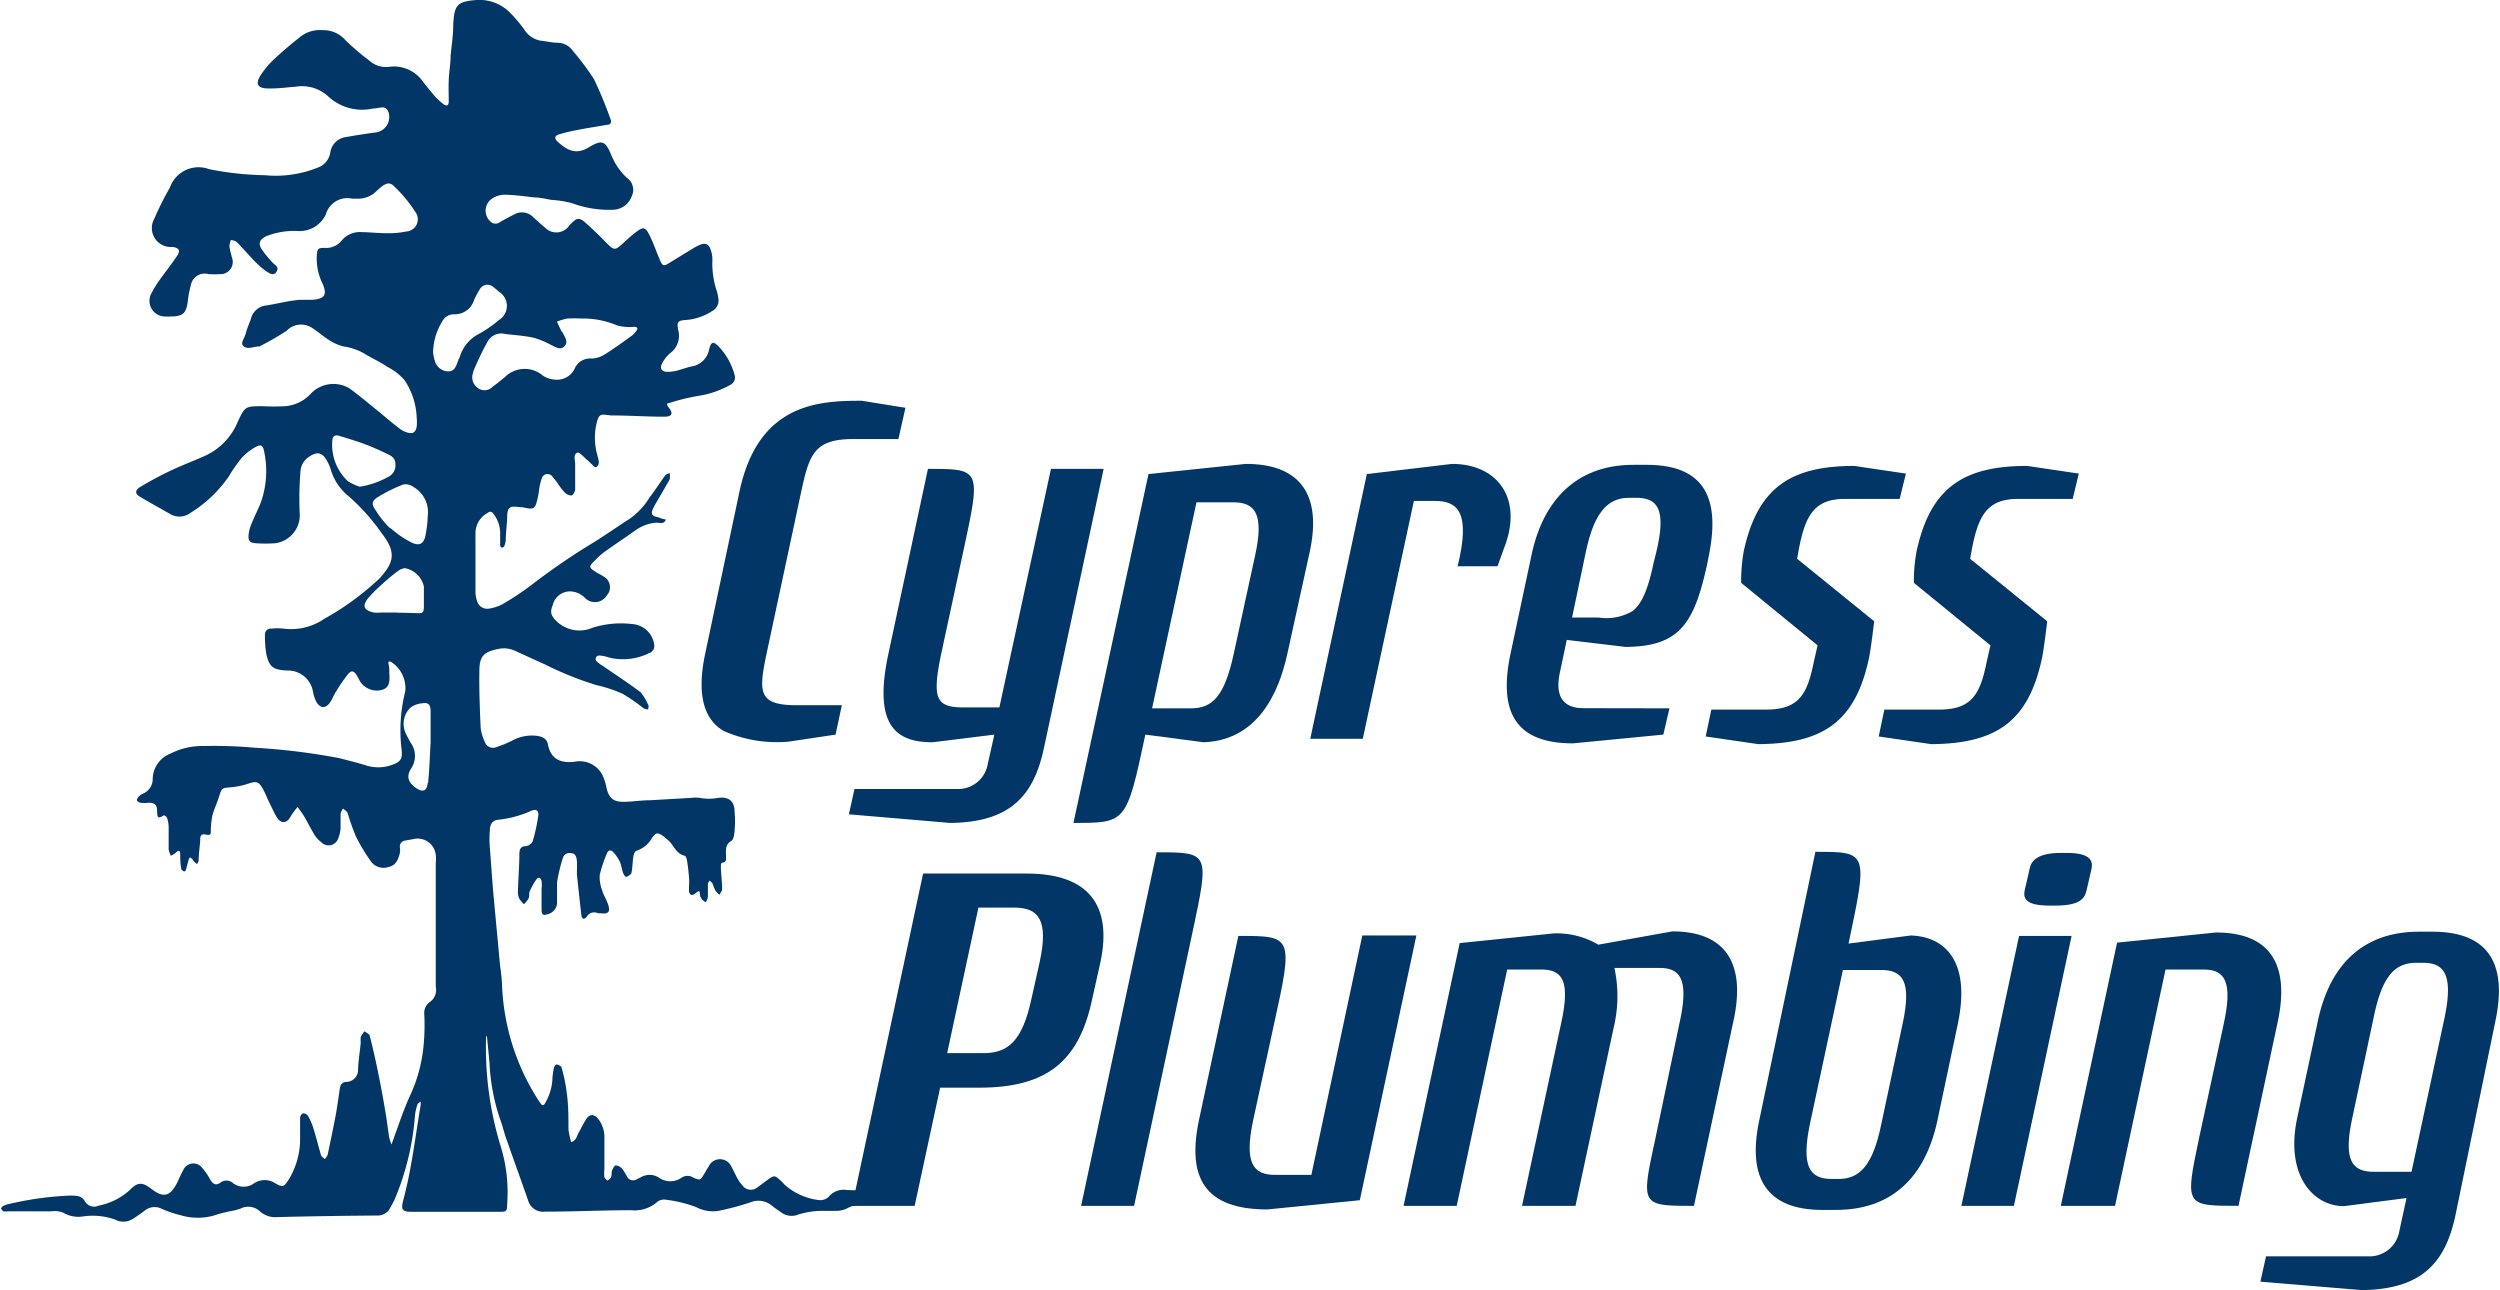
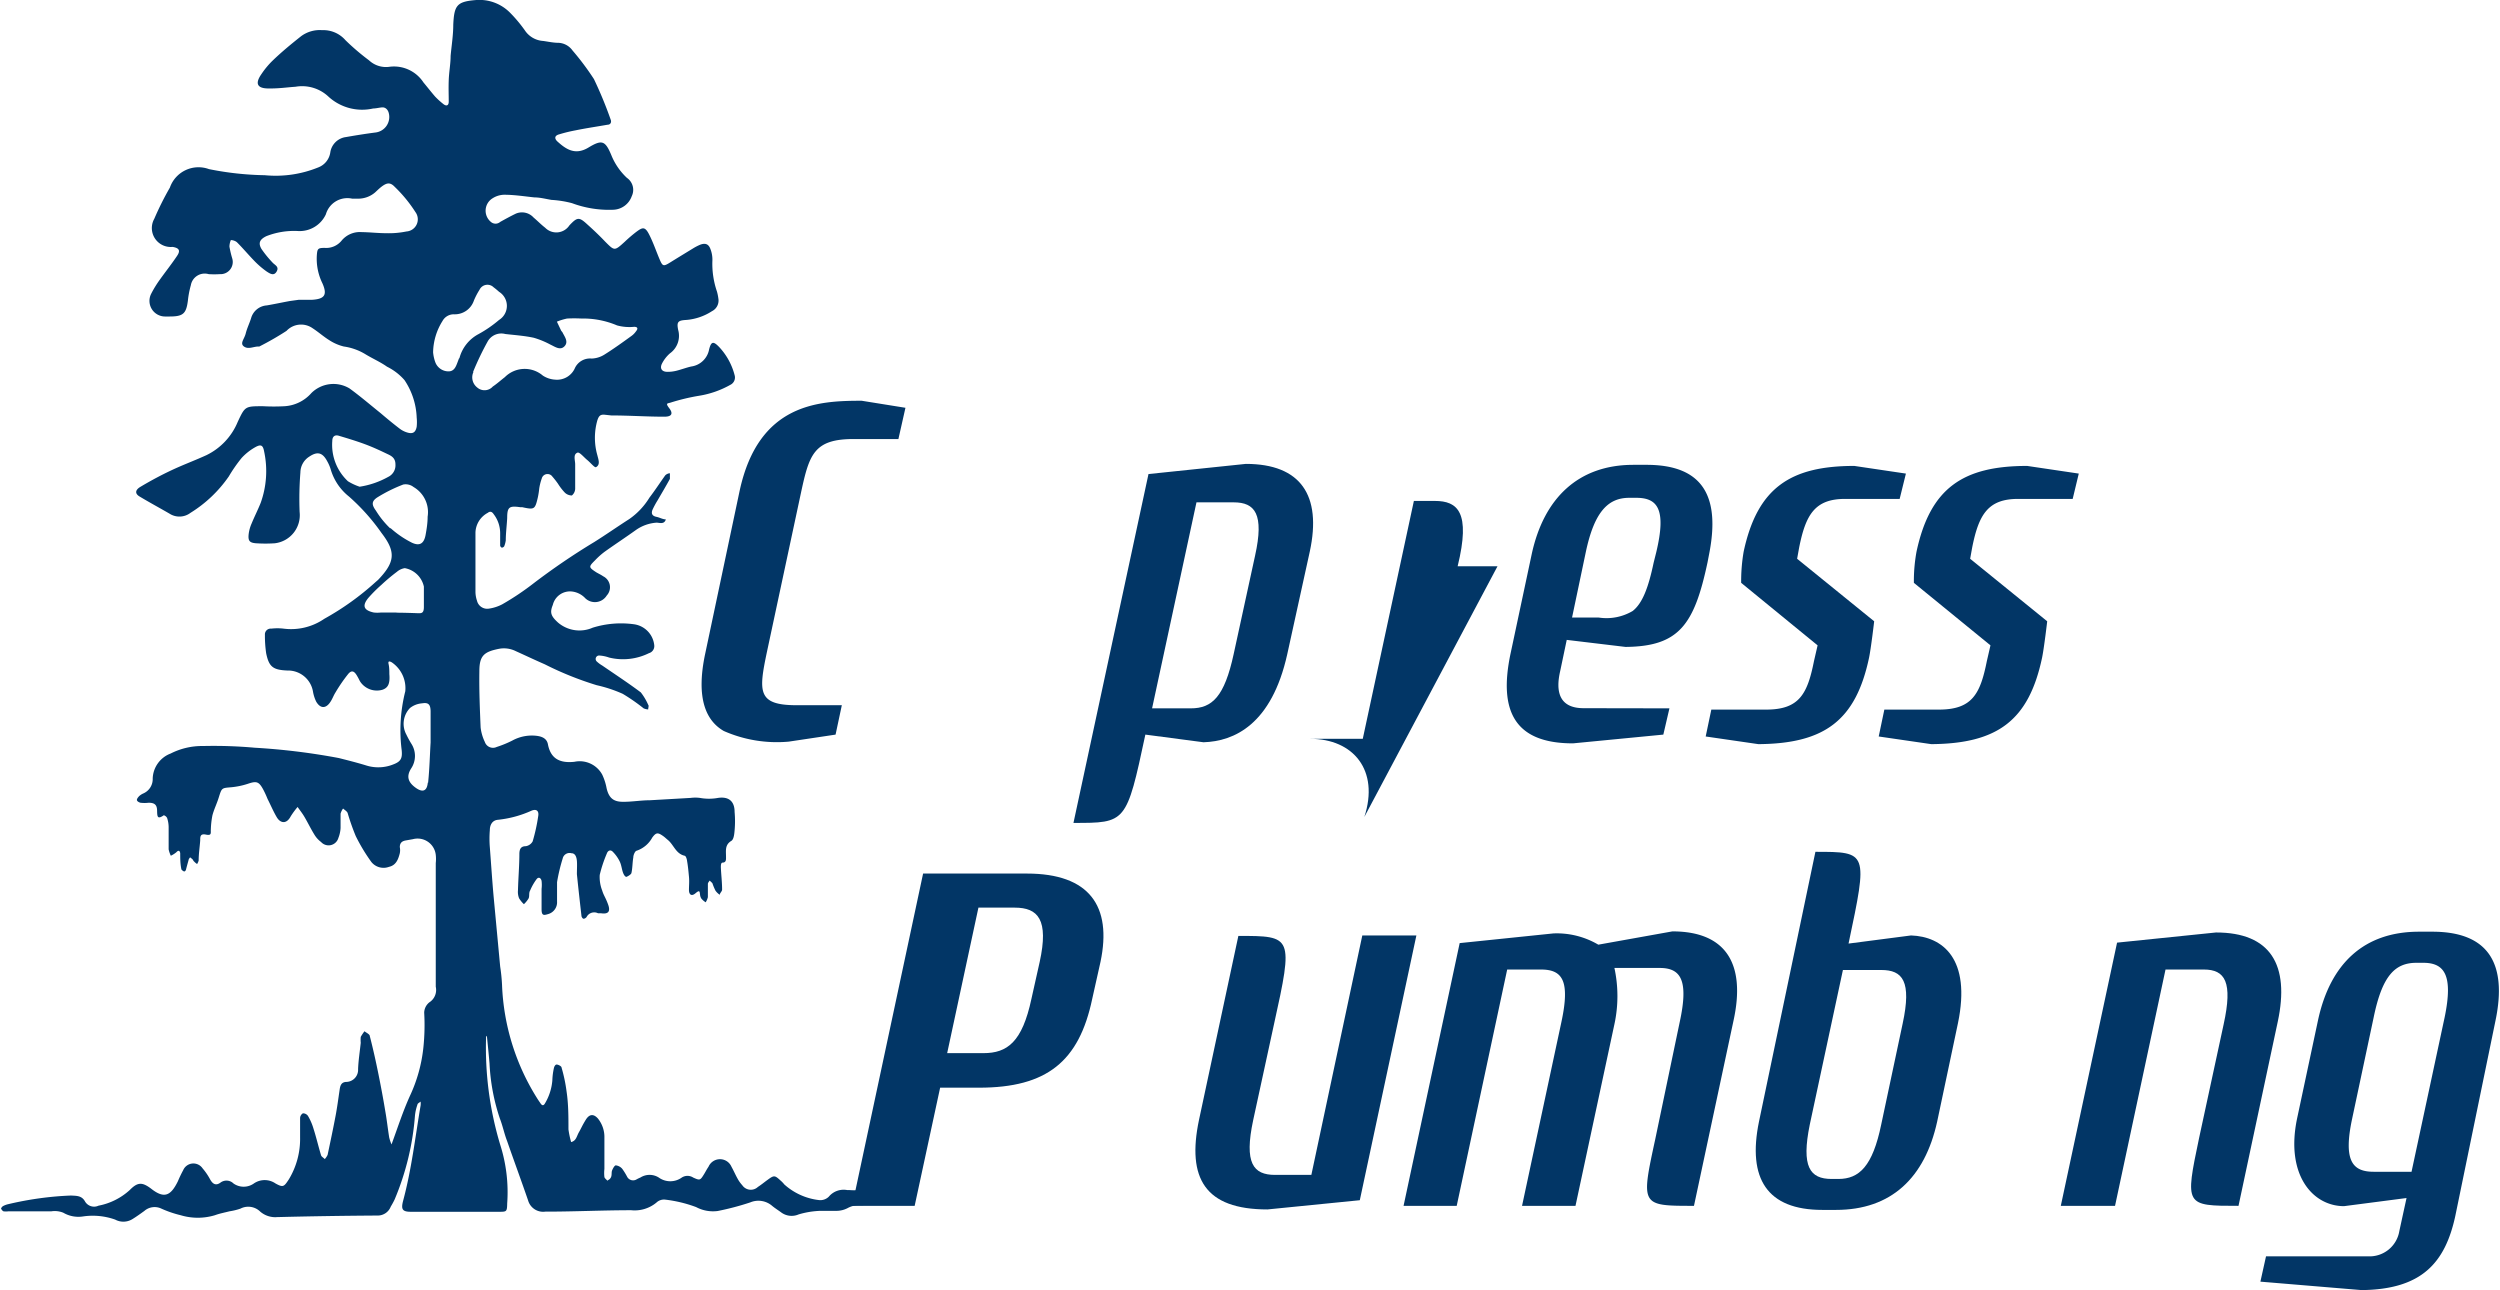
<svg xmlns="http://www.w3.org/2000/svg" viewBox="0 0 159.95 82.54">
  <defs>
    <style>.cls-1{fill:#023666;}</style>
  </defs>
  <g id="Layer_2" data-name="Layer 2">
    <g id="Logos">
      <path class="cls-1" d="M57.48,28.09H54.61c-2.55,0-2.84,1-3.37,3.47L49.06,41.75c-.53,2.53-.59,3.37,1.92,3.37h2.88L53.46,47l-3,.45a8.42,8.42,0,0,1-4.15-.68c-1.08-.62-1.83-2-1.18-5l2.19-10.36c1.21-5.61,5.06-5.77,7.81-5.77l2.8.45Z" />
-       <path class="cls-1" d="M66.78,47.91c-.65,3-2.15,4.71-6,4.74l-6.47-.55.36-1.62H61.2a1.92,1.92,0,0,0,2-1.62L63.62,47l-3.95.49c-2.29,0-3.82-1-2.84-5.61L59.37,30c3.33,0,3.4,0,2.32,5l-1.47,6.82c-.59,2.85-.36,3.44,1.41,3.44h2.31L67.24,30h3.37Z" />
      <path class="cls-1" d="M73.48,30.33l6.23-.65c3.5,0,4.87,2,4.09,5.61l-1.44,6.56c-1,4.51-3.4,5.58-5.36,5.64L73.28,47c-1.21,5.68-1.24,5.65-4.6,5.65Zm6.82,5.22c.59-2.66,0-3.41-1.37-3.41H76.55L73.71,45.32h2.48c1.37,0,2.15-.75,2.74-3.47Z" />
-       <path class="cls-1" d="M95.81,36.23H93.26c.85-3.47,0-4.18-1.46-4.18H90.46L87.19,47.27H83.83l3.62-16.94,5.46-.65c2.74,0,4.44,2,3.46,5Z" />
+       <path class="cls-1" d="M95.81,36.23H93.26c.85-3.47,0-4.18-1.46-4.18H90.46L87.19,47.27H83.83c2.74,0,4.44,2,3.46,5Z" />
      <path class="cls-1" d="M106.81,45.32,106.42,47l-5.78.56c-3.75,0-4.76-2.08-4-5.72L98,35.45c.78-3.6,3-5.71,6.5-5.71h.85c3.59,0,4.73,2,4,5.71l-.1.52c-.85,4-1.82,5.39-5.25,5.42l-3.76-.45-.42,2c-.3,1.3-.07,2.37,1.5,2.37Zm-.84-10c.65-2.73.09-3.47-1.28-3.47h-.45c-1.34,0-2.23.87-2.78,3.47l-.88,4.19h1.7a3.29,3.29,0,0,0,2.18-.42c.62-.49,1-1.47,1.34-3.09Z" />
      <path class="cls-1" d="M121.54,31.92h-3.49c-1.93,0-2.52,1-2.94,3.11l-.13.72,4.93,4s-.2,1.72-.33,2.34c-.85,4-2.84,5.49-7.08,5.52l-3.37-.49.36-1.72H113c2.12,0,2.64-1,3.06-3.11l.23-1-4.89-4a11.13,11.13,0,0,1,.16-2c.88-4.09,3-5.48,7.08-5.48l3.3.49Z" />
      <path class="cls-1" d="M132.61,31.92h-3.49c-1.93,0-2.52,1-2.94,3.11l-.13.72,4.93,4s-.2,1.72-.33,2.34c-.85,4-2.84,5.49-7.09,5.52l-3.36-.49.36-1.72h3.49c2.13,0,2.65-1,3.07-3.11l.23-1-4.9-4a10.49,10.49,0,0,1,.17-2c.88-4.09,3-5.48,7.08-5.48l3.3.49Z" />
      <path class="cls-1" d="M69.88,63.91c-.84,4-2.9,5.68-7.24,5.68H60.15l-1.63,7.56h-4l4.54-21.26H65.7c4,0,5.46,2.08,4.71,5.65Zm-3.36-2.37c.59-2.7-.1-3.47-1.6-3.47H62.6l-2,9.31h2.32c1.53,0,2.48-.71,3.07-3.47Z" />
-       <path class="cls-1" d="M72.56,77.15H69.17L74,54.53c3.39,0,3.39,0,2.28,5.19Z" />
      <path class="cls-1" d="M87,76.79l-5.91.59c-4,0-5.16-2-4.38-5.72l2.52-11.78c3.46,0,3.53,0,2.28,5.65l-1.33,6.13c-.59,2.76,0,3.51,1.4,3.51h2.32l3.26-15.32,3.46,0Z" />
      <path class="cls-1" d="M108.38,77.15c-3.4,0-3.4,0-2.48-4.25l1.56-7.47c.59-2.69.1-3.5-1.27-3.5h-2.9a8.5,8.5,0,0,1,0,3.6L100.8,77.15H97.38l2.51-11.72c.59-2.72.06-3.4-1.31-3.4l-2.15,0L93.2,77.15H89.8l3.59-16.81,6-.62a5.24,5.24,0,0,1,2.87.72l4.74-.85c3.46,0,4.7,2.11,3.91,5.71Z" />
      <path class="cls-1" d="M116.15,54.5c3.36,0,3.36,0,2.12,5.87l4-.52c2,.07,3.86,1.46,3,5.62l-1.33,6.29c-.79,3.6-2.94,5.65-6.47,5.65h-.88c-3.53,0-4.8-2-4.05-5.65Zm5.58,11c.59-2.73,0-3.44-1.37-3.44h-2.45l-2.12,9.89c-.55,2.7,0,3.48,1.4,3.48h.43c1.34,0,2.19-.82,2.74-3.48Z" />
-       <path class="cls-1" d="M128.85,77.15h-3.36l3.69-17.27h3.36ZM133.49,57c-.13.55-.52.94-2,.94h-.36c-1.47,0-1.69-.42-1.6-.94l.33-1.43c.1-.51.52-1,2-1h.36c1.47,0,1.7.46,1.6,1Z" />
      <path class="cls-1" d="M135.45,60.31l6.33-.65c3.49,0,4.73,2.07,3.95,5.71l-2.51,11.78c-3.43,0-3.43,0-2.52-4.35l1.57-7.27c.59-2.69.1-3.5-1.27-3.5h-2.45l-3.23,15.12h-3.47Z" />
      <path class="cls-1" d="M157.09,77.8c-.65,3-2.15,4.7-6,4.74L144.62,82l.36-1.62h6.53a1.93,1.93,0,0,0,2-1.62l.46-2.11-4,.52c-2,0-3.76-2-3-5.62l1.34-6.29c.78-3.6,2.93-5.65,6.46-5.65h.85c3.56,0,4.8,2,4.05,5.65Zm-.68-12.72c.55-2.67,0-3.48-1.37-3.48h-.43c-1.37,0-2.19.81-2.74,3.48l-1.37,6.45c-.59,2.73,0,3.44,1.37,3.44h2.42Z" />
      <path class="cls-1" d="M54.33,76.14H54.2a1.23,1.23,0,0,0-1.17.42.77.77,0,0,1-.64.22,4,4,0,0,1-2.21-1,1.73,1.73,0,0,0-.23-.24c-.38-.35-.42-.36-.83-.06-.21.15-.41.32-.63.46a.66.66,0,0,1-1-.11,2.13,2.13,0,0,1-.3-.42c-.14-.25-.25-.51-.39-.76a.8.8,0,0,0-1.47,0c-.1.14-.18.3-.27.45-.26.42-.27.44-.71.24a.67.67,0,0,0-.73,0,1.26,1.26,0,0,1-1.47,0,1.1,1.1,0,0,0-1.18,0,2.4,2.4,0,0,0-.23.11.43.43,0,0,1-.62-.17,4.19,4.19,0,0,0-.31-.5.64.64,0,0,0-.41-.22c-.08,0-.19.2-.24.33s0,.31-.08.45-.14.13-.22.2c-.07-.08-.17-.15-.19-.23a2.27,2.27,0,0,1,0-.52c0-.68,0-1.36,0-2a1.88,1.88,0,0,0-.41-1.22c-.28-.32-.55-.3-.78.07s-.29.54-.44.8-.17.55-.5.63a5.84,5.84,0,0,1-.17-.81c0-.81,0-1.62-.12-2.42a9.9,9.9,0,0,0-.32-1.53c0-.09-.18-.18-.29-.2s-.18.13-.2.22a4.17,4.17,0,0,0-.1.78,3.39,3.39,0,0,1-.47,1.48c-.08.14-.17.18-.29,0l-.15-.22A14.65,14.65,0,0,1,32.12,63,11.57,11.57,0,0,0,32,61.83l-.42-4.49c-.09-1-.16-2.08-.24-3.13a6.74,6.74,0,0,1,0-1.1c0-.32.15-.63.52-.66A6.94,6.94,0,0,0,34,51.87c.31-.13.48,0,.44.31a11.55,11.55,0,0,1-.36,1.65.61.61,0,0,1-.44.31c-.31,0-.4.18-.41.46,0,.79-.07,1.57-.09,2.36a1.11,1.11,0,0,0,.07.51,1.79,1.79,0,0,0,.31.38,1.74,1.74,0,0,0,.3-.37c.07-.15,0-.35.1-.51a3.43,3.43,0,0,1,.41-.72c.13-.17.28-.08.32.11a2.15,2.15,0,0,1,0,.51c0,.44,0,.88,0,1.31s.16.38.43.3a.78.78,0,0,0,.56-.8c0-.41,0-.83,0-1.24A11.34,11.34,0,0,1,36,54.93a.45.45,0,0,1,.56-.34c.26,0,.33.27.35.49s0,.57,0,.85c.09.89.19,1.77.29,2.65,0,.08.07.19.13.2s.16-.05.2-.11a.55.55,0,0,1,.73-.24l.19,0c.46.07.62-.1.46-.55s-.29-.59-.38-.9a2.38,2.38,0,0,1-.16-1,8.33,8.33,0,0,1,.45-1.36c.08-.23.26-.27.4-.11a2.3,2.3,0,0,1,.44.63c.1.22.12.47.2.69s.18.28.22.27.3-.14.32-.25c.07-.31.06-.65.12-1,0-.15.11-.4.21-.42a1.79,1.79,0,0,0,1-.84c.25-.34.36-.34.71-.09.1.07.2.17.3.25.37.31.5.87,1.06,1,.08,0,.15.22.16.34.06.34.09.69.12,1s0,.57,0,.85.15.44.42.21.26-.12.29.1a.54.54,0,0,0,.09.25,1.22,1.22,0,0,0,.27.23,1.17,1.17,0,0,0,.14-.33c0-.29,0-.57,0-.85,0-.07.07-.14.11-.21a1.49,1.49,0,0,1,.18.17,3.45,3.45,0,0,0,.2.48,1.12,1.12,0,0,0,.27.26c0-.11.15-.22.15-.33,0-.48-.06-.95-.08-1.43,0-.1,0-.29.1-.3.26,0,.23-.22.23-.39,0-.37-.08-.75.34-1,.16-.1.19-.44.21-.67a6.64,6.64,0,0,0,0-1.18c0-.69-.38-1-1.06-.9a3.23,3.23,0,0,1-1.16,0,2.32,2.32,0,0,0-.59,0l-2.61.15c-.56,0-1.13.1-1.7.1s-.91-.18-1.07-.87a3.54,3.54,0,0,0-.28-.87,1.64,1.64,0,0,0-1.78-.82c-.86.09-1.5-.14-1.69-1.1-.06-.36-.33-.51-.71-.56a2.6,2.6,0,0,0-1.57.3,6.76,6.76,0,0,1-1,.41.55.55,0,0,1-.76-.32,2.9,2.9,0,0,1-.27-.93c-.05-1.2-.1-2.4-.08-3.6,0-1,.31-1.24,1.26-1.43a1.7,1.7,0,0,1,1.07.15c.62.28,1.23.57,1.85.84a20.87,20.87,0,0,0,3.33,1.34,8.73,8.73,0,0,1,1.66.55,11.9,11.9,0,0,1,1.34.93.82.82,0,0,0,.29.07c0-.1.06-.24,0-.3A3.69,3.69,0,0,0,41,44.3c-.8-.6-1.64-1.15-2.47-1.72a1.88,1.88,0,0,1-.36-.27.22.22,0,0,1,.17-.37,2.28,2.28,0,0,1,.63.13,3.74,3.74,0,0,0,2.55-.28.47.47,0,0,0,.34-.5,1.51,1.51,0,0,0-1.3-1.35,6.09,6.09,0,0,0-2.64.22,2.11,2.11,0,0,1-2.22-.33c-.46-.42-.53-.64-.33-1.13a1.13,1.13,0,0,1,1.17-.86,1.38,1.38,0,0,1,.91.44.89.89,0,0,0,1.37-.18.78.78,0,0,0-.23-1.23c-.14-.1-.3-.17-.45-.26-.48-.32-.49-.34-.07-.76a4.76,4.76,0,0,1,.63-.56c.66-.47,1.33-.91,2-1.39A2.6,2.6,0,0,1,42,33.44c.2,0,.5.13.6-.21-.2,0-.39-.12-.59-.16s-.38-.14-.27-.44a5.49,5.49,0,0,1,.34-.63c.26-.45.53-.9.78-1.36,0-.09,0-.24,0-.36-.11,0-.25.07-.31.15-.33.46-.64.94-1,1.41a4.55,4.55,0,0,1-1.29,1.37c-.75.48-1.49,1-2.24,1.47a43.47,43.47,0,0,0-3.88,2.64,17.13,17.13,0,0,1-2,1.34,2.63,2.63,0,0,1-.86.28.67.67,0,0,1-.76-.5,1.85,1.85,0,0,1-.1-.57c0-1.27,0-2.53,0-3.8a1.48,1.48,0,0,1,.79-1.26c.15-.12.27-.07.37.08A2,2,0,0,1,32,34.13c0,.26,0,.52,0,.78a.18.18,0,0,0,.11.13.21.21,0,0,0,.15-.09,1.64,1.64,0,0,0,.1-.38c0-.47.07-1,.09-1.43,0-.7.13-.79.83-.69l.13,0c.78.17.82.15,1-.62a5.21,5.21,0,0,0,.09-.57,3.33,3.33,0,0,1,.16-.64.38.38,0,0,1,.68-.13,5.19,5.19,0,0,1,.36.46,3.59,3.59,0,0,0,.44.57.65.65,0,0,0,.45.18.59.59,0,0,0,.21-.42c0-.52,0-1,0-1.57,0-.27-.15-.64.15-.75.13-.05.41.3.62.47s.47.5.56.46c.3-.16.15-.5.09-.76a4.06,4.06,0,0,1,0-2.24c.09-.27.18-.37.43-.36l.46.05c1.13,0,2.26.08,3.4.08.47,0,.57-.2.31-.54s-.12-.3.08-.36a13.16,13.16,0,0,1,1.83-.44,6,6,0,0,0,2-.7A.52.52,0,0,0,47,24,4.14,4.14,0,0,0,46,22.19c-.36-.37-.5-.35-.63.16a1.35,1.35,0,0,1-1.15,1.1c-.31.07-.62.19-.94.27a2.3,2.3,0,0,1-.58.07c-.35,0-.5-.21-.35-.52a2.21,2.21,0,0,1,.51-.66,1.38,1.38,0,0,0,.53-1.5c-.11-.53,0-.61.52-.64a3.53,3.53,0,0,0,1.64-.56.76.76,0,0,0,.41-.82,3.12,3.12,0,0,0-.09-.44,5.46,5.46,0,0,1-.29-2,1.88,1.88,0,0,0-.12-.7c-.12-.34-.33-.42-.67-.29a3.33,3.33,0,0,0-.46.24c-.49.3-1,.61-1.45.89s-.49.25-.7-.25-.4-1.06-.66-1.56-.42-.43-.79-.16a9.06,9.06,0,0,0-.75.64c-.67.61-.66.6-1.26,0-.36-.38-.74-.74-1.13-1.09-.54-.5-.65-.49-1.16.05a1,1,0,0,1-1.55.15c-.26-.2-.49-.44-.74-.65A1,1,0,0,0,33,13.67c-.33.16-.66.34-1,.53a.45.45,0,0,1-.59,0,.93.93,0,0,1,.1-1.51,1.43,1.43,0,0,1,.74-.23c.65,0,1.29.1,1.94.17.37,0,.73.1,1.1.16A6.55,6.55,0,0,1,36.6,13a6.78,6.78,0,0,0,2.63.42,1.3,1.3,0,0,0,1.19-.87.93.93,0,0,0-.31-1.17,4.08,4.08,0,0,1-1-1.46c-.39-.93-.6-1-1.46-.48s-1.45.1-2-.4c-.19-.19-.16-.36.11-.44a9.64,9.64,0,0,1,1.06-.26c.68-.14,1.37-.24,2.05-.36.19,0,.27-.16.2-.33a25.61,25.61,0,0,0-1.07-2.59,17.09,17.09,0,0,0-1.37-1.83,1.17,1.17,0,0,0-.88-.49c-.35,0-.7-.08-1-.12A1.52,1.52,0,0,1,33.62,2a8.91,8.91,0,0,0-1-1.2A2.76,2.76,0,0,0,30.48,0C29.23.1,29.06.33,29,1.58c0,.67-.11,1.34-.17,2,0,.51-.1,1-.12,1.55s0,.91,0,1.37c0,.26-.15.31-.34.16a4.88,4.88,0,0,1-.53-.48c-.26-.3-.5-.61-.75-.91a2.25,2.25,0,0,0-2.15-1,1.59,1.59,0,0,1-1.33-.41A15,15,0,0,1,22.1,2.57a1.87,1.87,0,0,0-1.49-.64,2,2,0,0,0-1.35.39c-.63.5-1.24,1-1.83,1.57a5.32,5.32,0,0,0-.71.86c-.41.59-.27.9.43.91s1.17-.07,1.76-.11a2.46,2.46,0,0,1,2.07.6,3.19,3.19,0,0,0,2.9.79c.19,0,.39-.06.58-.07s.35.13.41.35A1,1,0,0,1,24,8.48c-.62.08-1.24.18-1.87.29a1.16,1.16,0,0,0-1,1,1.22,1.22,0,0,1-.79.95,7.22,7.22,0,0,1-3.4.49,19.51,19.51,0,0,1-3.57-.39A1.94,1.94,0,0,0,10.87,12a19.29,19.29,0,0,0-1,2A1.21,1.21,0,0,0,11,15.8h.06c.4.07.5.23.27.57-.34.51-.73,1-1.08,1.49a7,7,0,0,0-.58.94,1,1,0,0,0,.91,1.45h.26c.88,0,1.07-.18,1.18-1a5.85,5.85,0,0,1,.19-1,.9.9,0,0,1,1.14-.71,5.79,5.79,0,0,0,.72,0,.78.78,0,0,0,.79-1,6.46,6.46,0,0,1-.18-.76,1.1,1.1,0,0,1,.09-.42c.13,0,.31.06.4.15.38.38.73.8,1.11,1.19a5.52,5.52,0,0,0,.78.67c.19.12.46.32.64,0s-.13-.41-.28-.59a6.93,6.93,0,0,1-.69-.85c-.23-.39-.1-.62.31-.82a4.85,4.85,0,0,1,2-.33,1.85,1.85,0,0,0,1.81-1.07,1.43,1.43,0,0,1,1.68-1h.33A1.66,1.66,0,0,0,24,12.31c.13-.12.25-.24.39-.35.35-.27.57-.32.87,0a8.84,8.84,0,0,1,1.32,1.61A.78.78,0,0,1,26,14.81a5.58,5.58,0,0,1-1.29.11c-.52,0-1-.06-1.57-.07a1.52,1.52,0,0,0-1.28.54,1.27,1.27,0,0,1-1.09.47c-.44,0-.47.06-.5.49a3.56,3.56,0,0,0,.36,1.78c.32.73.15,1-.66,1.05-.28,0-.57,0-.85,0l-.58.08c-.49.09-1,.2-1.47.28a1.12,1.12,0,0,0-1,.8c-.1.33-.26.64-.35,1s-.39.63-.11.83.61,0,.92,0l.06,0a18.94,18.94,0,0,0,1.74-1A1.28,1.28,0,0,1,20,21c.37.24.69.53,1.06.76a3,3,0,0,0,.94.41,3.63,3.63,0,0,1,1.34.47c.47.29,1,.52,1.42.82a3.6,3.6,0,0,1,1.12.86,4.6,4.6,0,0,1,.78,2.4,2.83,2.83,0,0,1,0,.58c-.07.37-.25.48-.61.37a1.53,1.53,0,0,1-.46-.23c-.42-.32-.82-.65-1.23-1-.66-.53-1.31-1.09-2-1.59a2,2,0,0,0-2.44.3,2.49,2.49,0,0,1-1.71.84,12.71,12.71,0,0,1-1.38,0c-1.15,0-1.15,0-1.62,1a4.1,4.1,0,0,1-2,2.13c-.72.33-1.45.6-2.16.93s-1.4.7-2.07,1.1c-.35.21-.34.44-.06.61.63.38,1.28.73,1.92,1.1a1.17,1.17,0,0,0,1.35-.05,8.25,8.25,0,0,0,2.45-2.33,9.56,9.56,0,0,1,.82-1.18,3.54,3.54,0,0,1,.91-.71c.34-.18.46-.09.53.3a6,6,0,0,1-.22,3.28c-.18.45-.4.88-.58,1.32a2.38,2.38,0,0,0-.19.68c-.05.44.06.56.49.59a9.14,9.14,0,0,0,1.17,0,1.81,1.81,0,0,0,1.6-2,21.49,21.49,0,0,1,.05-2.54,1.21,1.21,0,0,1,.56-1c.53-.36.86-.27,1.16.3a2.58,2.58,0,0,1,.21.48,3.46,3.46,0,0,0,1.18,1.77,13.14,13.14,0,0,1,2.08,2.33c.94,1.22.86,1.87-.22,3l-.15.13a17.47,17.47,0,0,1-3.29,2.36,3.75,3.75,0,0,1-2.61.63,3.38,3.38,0,0,0-.78,0,.37.37,0,0,0-.41.4,7.63,7.63,0,0,0,.08,1.18c.18.87.44,1.06,1.35,1.1a1.62,1.62,0,0,1,1.65,1.38,2.43,2.43,0,0,0,.2.61c.27.46.63.46.92,0,.12-.18.19-.39.31-.58a10.29,10.29,0,0,1,.81-1.18c.21-.26.38-.21.55.07s.16.32.26.46a1.28,1.28,0,0,0,1.39.47c.37-.13.49-.4.44-1,0-.21,0-.43-.05-.65s.09-.17.21-.1a2,2,0,0,1,.86,1.85A10.18,10.18,0,0,0,25.7,48c.05.51-.05.72-.52.9a2.57,2.57,0,0,1-1.73.08c-.58-.18-1.18-.33-1.77-.48a42.11,42.11,0,0,0-5.37-.66A29.63,29.63,0,0,0,13,47.73a4.44,4.44,0,0,0-2.08.48,1.77,1.77,0,0,0-1.15,1.6,1,1,0,0,1-.59.95,1,1,0,0,0-.27.17c-.07.07-.16.18-.15.26s.14.15.23.17a2.27,2.27,0,0,0,.52,0c.34,0,.53.1.54.48s0,.62.43.32a.36.36,0,0,1,.21.17,1.91,1.91,0,0,1,.1.58c0,.48,0,1,0,1.43a1.66,1.66,0,0,0,.14.41,1.74,1.74,0,0,0,.35-.22c.14-.16.23-.1.25.06,0,.33,0,.65.07,1,0,.06.1.13.16.16s.13-.06.14-.11.11-.42.17-.63c0-.05.06-.1.09-.16l.14.11c.05.05.07.12.12.16a1,1,0,0,0,.19.16.88.88,0,0,0,.1-.22c0-.43.07-.87.1-1.3,0-.24,0-.44.38-.36s.28-.14.3-.33a5.39,5.39,0,0,1,.1-.9c.1-.39.29-.76.41-1.16.19-.6.18-.59.78-.64a4.84,4.84,0,0,0,1.07-.22c.56-.19.71-.16,1,.38a6.28,6.28,0,0,1,.27.59c.2.39.37.8.59,1.17s.61.47.89-.06a5.13,5.13,0,0,1,.44-.6c.14.2.3.4.43.62.23.39.43.81.67,1.19a1.64,1.64,0,0,0,.4.43.65.65,0,0,0,1.11-.26,2,2,0,0,0,.14-.63c0-.31,0-.62,0-.92a1,1,0,0,1,.16-.33c.1.09.24.17.29.28a14.37,14.37,0,0,0,.52,1.48,11.38,11.38,0,0,0,1,1.66,1,1,0,0,0,1.13.31c.45-.1.59-.48.69-.87a1,1,0,0,0,0-.39c0-.27.14-.39.39-.43l.45-.08a1.17,1.17,0,0,1,1.46,1,2.33,2.33,0,0,1,0,.53c0,.74,0,1.48,0,2.22,0,1.9,0,3.79,0,5.69a.94.94,0,0,1-.41,1,.87.87,0,0,0-.33.66A13.82,13.82,0,0,1,27.09,67a9.66,9.66,0,0,1-.87,3.13c-.45,1-.77,2-1.17,3.09a2.63,2.63,0,0,1-.15-.45c-.09-.56-.15-1.12-.25-1.68-.13-.79-.28-1.59-.44-2.38s-.34-1.61-.55-2.42c0-.12-.22-.21-.34-.31a2.82,2.82,0,0,0-.24.36,2.18,2.18,0,0,0,0,.38c-.06.57-.15,1.13-.17,1.69a.77.77,0,0,1-.72.81c-.35,0-.42.22-.46.5-.08.54-.15,1.08-.25,1.62-.16.85-.34,1.7-.52,2.55a1.16,1.16,0,0,1-.18.27c-.08-.09-.21-.15-.24-.25-.17-.56-.3-1.13-.48-1.69a3.6,3.6,0,0,0-.36-.83.39.39,0,0,0-.32-.16.37.37,0,0,0-.18.3c0,.41,0,.83,0,1.24a5,5,0,0,1-.71,2.67c-.32.49-.37.55-.86.28a1.22,1.22,0,0,0-1.39,0,1.13,1.13,0,0,1-1.3,0,.64.64,0,0,0-.83-.06c-.31.23-.51.08-.67-.21a3.93,3.93,0,0,0-.48-.7.71.71,0,0,0-1.24.12,7.75,7.75,0,0,0-.34.71c-.46.94-.88,1.12-1.7.48-.58-.44-.87-.44-1.38.08a4.12,4.12,0,0,1-2,1,.67.67,0,0,1-.86-.27c-.21-.38-.54-.36-.9-.38a20.81,20.81,0,0,0-4,.55,1.28,1.28,0,0,0-.37.14s-.11.11-.1.14a.34.34,0,0,0,.15.18,1.12,1.12,0,0,0,.32,0c.92,0,1.84,0,2.75,0a1.44,1.44,0,0,1,.76.09,1.91,1.91,0,0,0,1.25.24,4.28,4.28,0,0,1,2.07.2A1.1,1.1,0,0,0,8.47,78c.26-.16.51-.34.76-.52a1,1,0,0,1,1.1-.15,6.87,6.87,0,0,0,1.23.42,3.8,3.8,0,0,0,2.19,0c.3-.11.62-.17.93-.25a4,4,0,0,0,.7-.17,1.09,1.09,0,0,1,1.27.19,1.47,1.47,0,0,0,1.09.35q3.2-.08,6.41-.1A.89.89,0,0,0,25,77.2a5.2,5.2,0,0,0,.25-.46,17.17,17.17,0,0,0,1.3-5.37,3,3,0,0,1,.16-.7c0-.07.13-.13.2-.19a1.06,1.06,0,0,1,0,.25c-.34,2-.58,4.1-1.12,6.1-.14.54-.05.7.5.7l5.63,0c.49,0,.52,0,.53-.53A10,10,0,0,0,32,73.23a21.55,21.55,0,0,1-.9-6.9s0,0,.05-.06c.06.6.12,1.19.17,1.77a12.88,12.88,0,0,0,.66,3.52c.18.46.29,1,.46,1.43.44,1.27.91,2.54,1.35,3.82a1,1,0,0,0,1.1.71h.06c1.81,0,3.62-.09,5.43-.09A2.18,2.18,0,0,0,42,76.94a.7.7,0,0,1,.54-.19,8.43,8.43,0,0,1,2,.48,2.29,2.29,0,0,0,1.38.25A17.37,17.37,0,0,0,48,76.93a1.34,1.34,0,0,1,1.4.22c.18.15.39.28.58.42a1.12,1.12,0,0,0,1.11.13,5.47,5.47,0,0,1,1.4-.23c.35,0,.7,0,1.05,0a1.55,1.55,0,0,0,.68-.17,1.56,1.56,0,0,1,.87-.19h.14v-1A4,4,0,0,1,54.33,76.14ZM22.26,30.79a3.19,3.19,0,0,1-1-2.58c0-.28.16-.41.42-.33.57.17,1.13.34,1.67.54s1,.42,1.44.63c.29.13.51.28.51.66a.82.82,0,0,1-.46.8,5.44,5.44,0,0,1-1.83.63A3.51,3.51,0,0,1,22.26,30.79Zm2.69,3a5.74,5.74,0,0,1-.9-1.12c-.27-.37-.29-.59.08-.84A9.67,9.67,0,0,1,25.8,31a.82.82,0,0,1,.66.16,1.86,1.86,0,0,1,.9,1.9c0,.39-.06.78-.13,1.16-.1.55-.37.74-.88.5A6.16,6.16,0,0,1,25,33.8Zm.42,5.4v0h-1a2.26,2.26,0,0,1-.45,0c-.65-.14-.77-.43-.35-.94a9.29,9.29,0,0,1,.83-.83c.31-.29.64-.57,1-.84a1,1,0,0,1,.5-.23,1.53,1.53,0,0,1,1.22,1.18c0,.43,0,.86,0,1.3s-.17.41-.46.4S25.8,39.2,25.37,39.2Zm2,10.88c-.05.56-.34.65-.79.32s-.61-.7-.27-1.23a1.44,1.44,0,0,0,0-1.59A6.38,6.38,0,0,1,26,47a1.45,1.45,0,0,1,.23-1.7A1.41,1.41,0,0,1,27,45c.41-.07.54.07.55.5,0,.68,0,1.35,0,2h0C27.5,48.35,27.48,49.21,27.39,50.08Zm2-27.15-.09.24c-.11.29-.22.61-.6.6a.9.9,0,0,1-.82-.56,2.45,2.45,0,0,1-.15-.66,3.87,3.87,0,0,1,.6-2,.82.82,0,0,1,.76-.43,1.29,1.29,0,0,0,1.25-.88,4.52,4.52,0,0,1,.36-.69.56.56,0,0,1,.9-.16,4.47,4.47,0,0,1,.35.29,1.06,1.06,0,0,1,0,1.8,7.76,7.76,0,0,1-1.34.92A2.45,2.45,0,0,0,29.39,22.93Zm.9.87a18.14,18.14,0,0,1,.93-1.94,1,1,0,0,1,1.13-.48c.61.07,1.22.11,1.82.24a5.48,5.48,0,0,1,1.07.44c.3.14.63.39.9.1s0-.61-.14-.9a.87.87,0,0,1-.08-.1l-.27-.57a3.75,3.75,0,0,1,.65-.2,8.79,8.79,0,0,1,.92,0,5.55,5.55,0,0,1,2.28.44,3,3,0,0,0,1.09.09c.24,0,.26.12.12.29a1.2,1.2,0,0,1-.27.28c-.58.42-1.16.84-1.77,1.22a1.62,1.62,0,0,1-.8.24,1.07,1.07,0,0,0-1.09.66,1.25,1.25,0,0,1-1.24.69,1.61,1.61,0,0,1-.79-.26,1.79,1.79,0,0,0-2.43.1c-.26.2-.5.42-.77.6a.71.71,0,0,1-1,.06A.82.82,0,0,1,30.29,23.8Z" />
    </g>
  </g>
</svg>